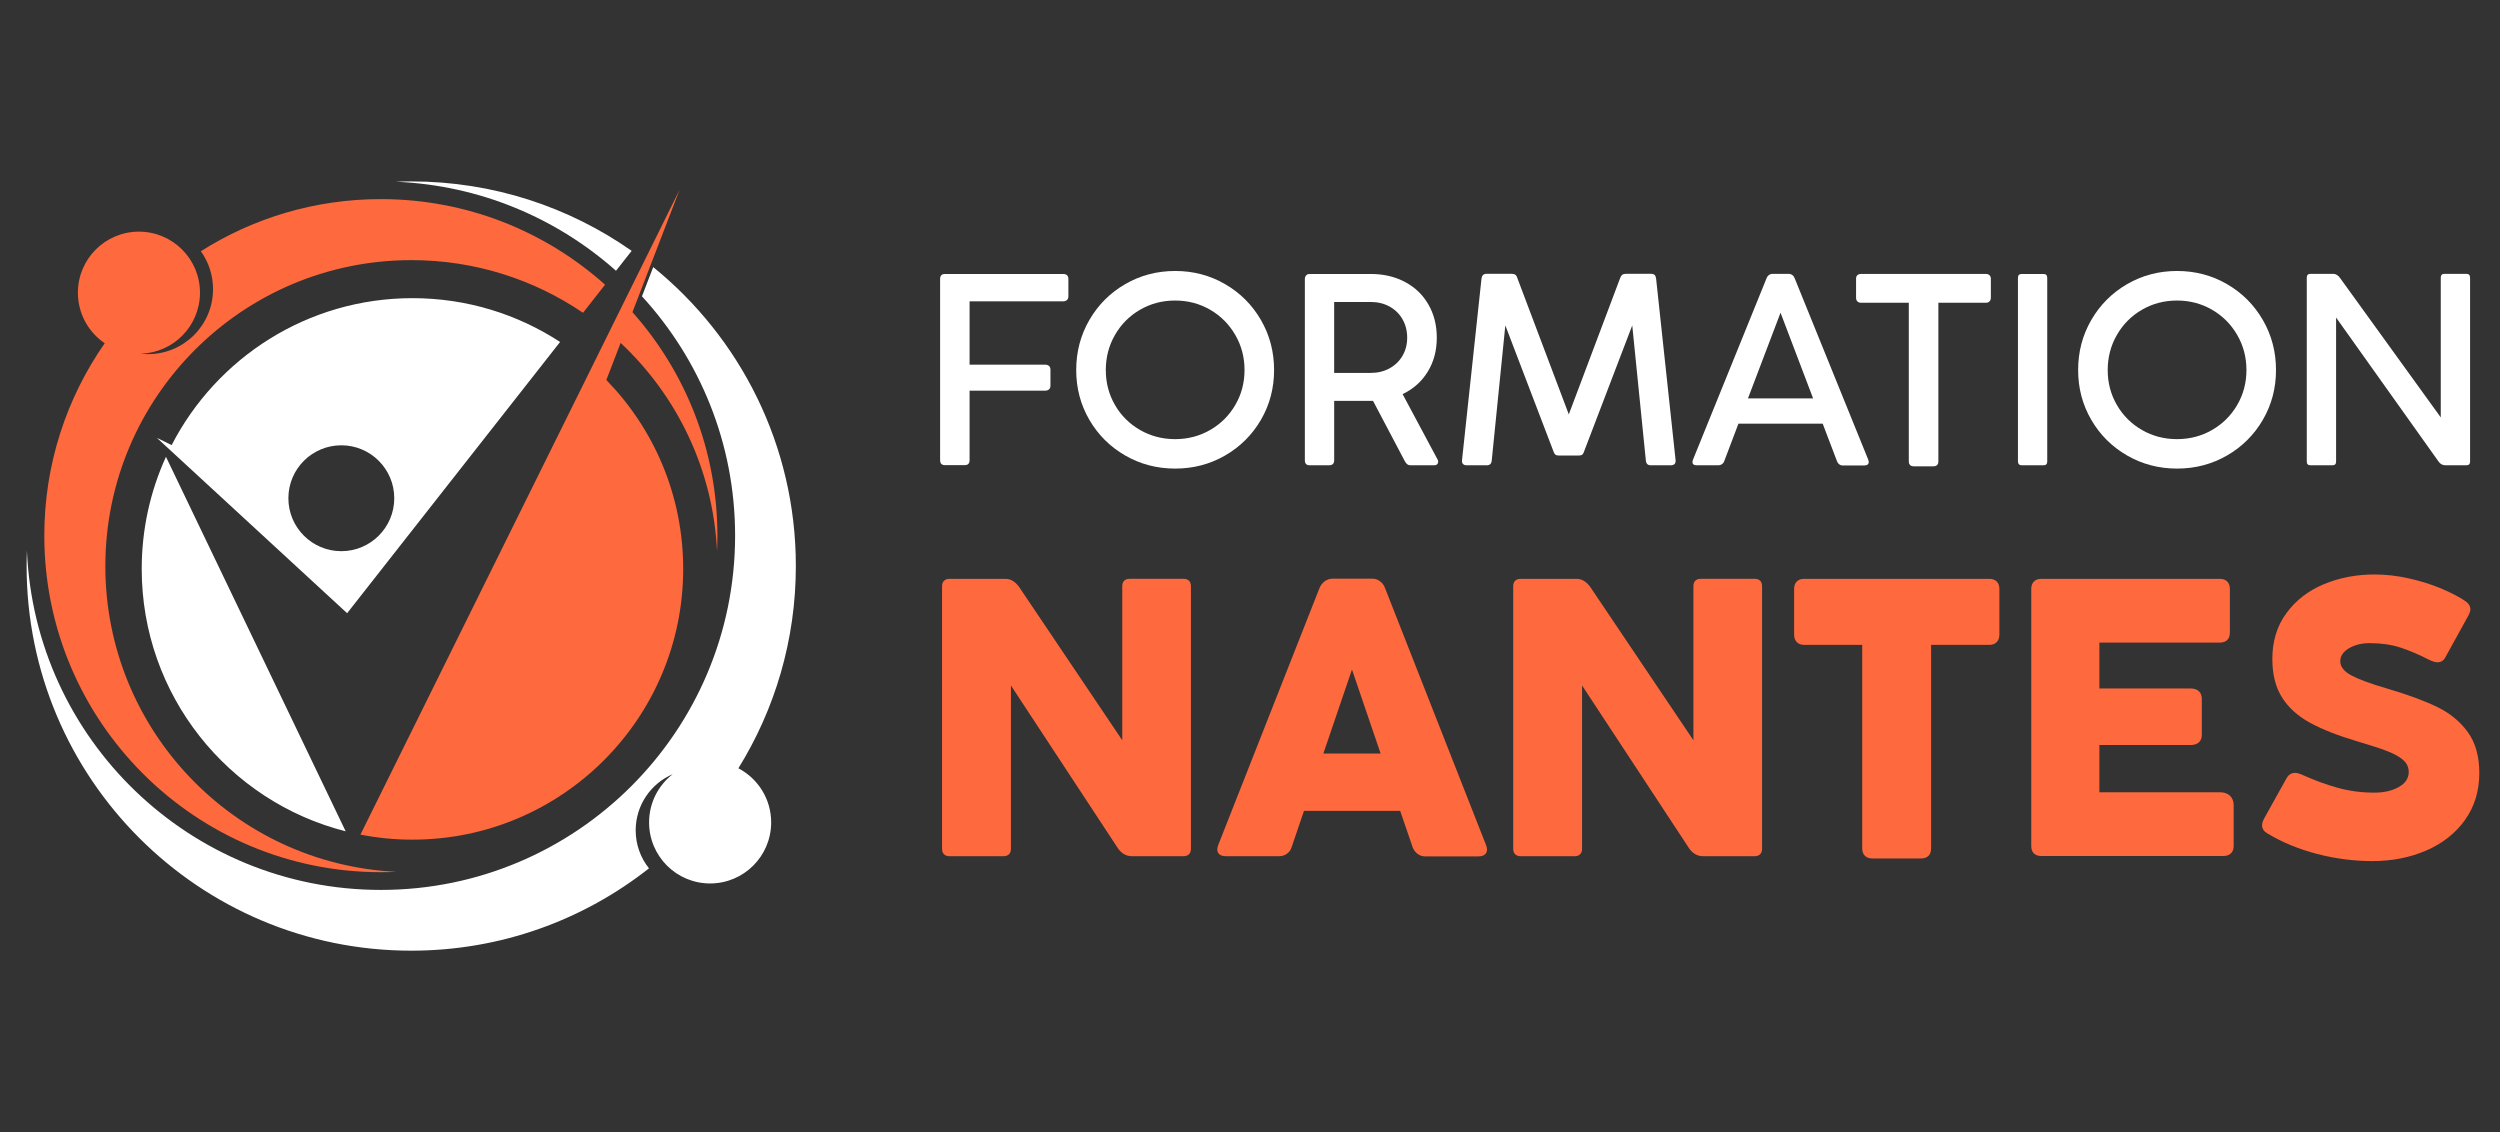
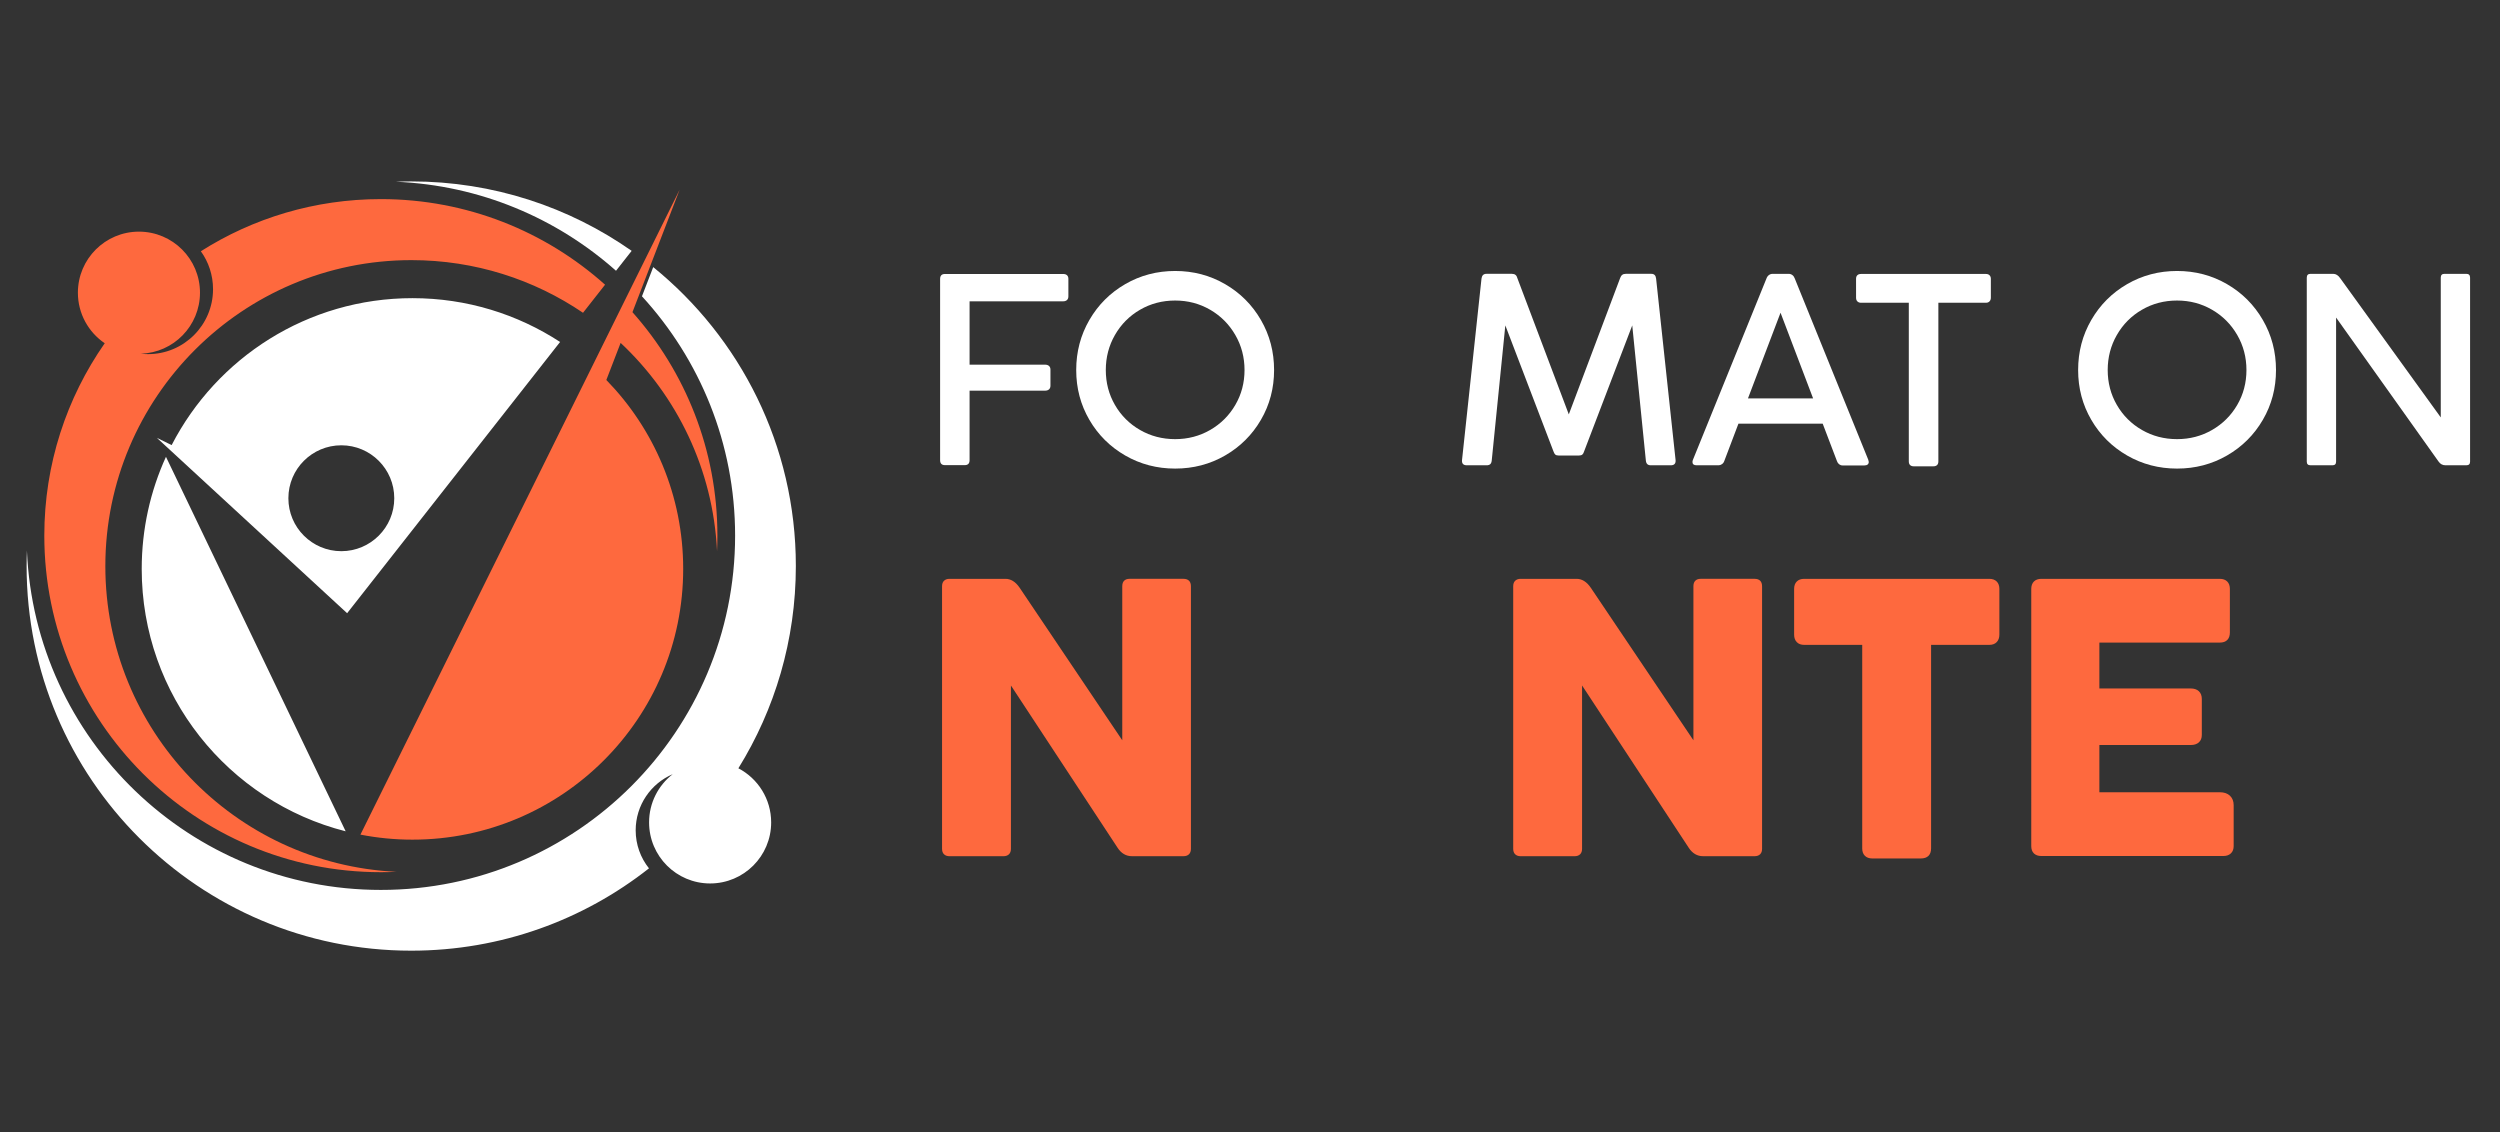
<svg xmlns="http://www.w3.org/2000/svg" version="1.1" id="Calque_1" x="0px" y="0px" width="159px" height="72px" viewBox="0 0 159 72" enable-background="new 0 0 159 72" xml:space="preserve">
  <rect x="0" y="0" width="159" height="72" fill="#333333" stroke="none" />
  <g>
    <g>
      <path fill-rule="evenodd" clip-rule="evenodd" fill="#FE693E" d="M24.223,12.663c5.477,0,10.473,2.059,14.259,5.444l-1.402,1.786    c-3.113-2.113-6.87-3.349-10.915-3.349c-10.749,0-19.465,8.718-19.465,19.465c0,10.428,8.207,18.943,18.512,19.439    c-0.327,0.016-0.657,0.023-0.988,0.023c-11.819,0-21.406-9.586-21.406-21.405c0-4.549,1.422-8.767,3.843-12.236    c-1.03-0.698-1.707-1.878-1.707-3.216c0-2.144,1.739-3.882,3.883-3.882c2.144,0,3.882,1.739,3.882,3.882    c0,2.106-1.678,3.821-3.77,3.881c0.154,0.018,0.311,0.027,0.469,0.027c2.281,0,4.131-1.85,4.131-4.131    c0-0.9-0.287-1.733-0.775-2.412C16.085,13.879,20.012,12.663,24.223,12.663L24.223,12.663z M37.662,23.306L22.923,53.082    c1.071,0.209,2.177,0.32,3.309,0.32c9.508,0,17.219-7.713,17.219-17.219c0-4.675-1.864-8.914-4.888-12.016l0.909-2.359    c3.572,3.349,5.881,8.029,6.132,13.248c0.015-0.327,0.023-0.657,0.023-0.989c0-5.454-2.042-10.433-5.403-14.213l3.001-7.79    l-3.558,7.188l0,0l-0.634,1.282L37.662,23.306L37.662,23.306z" />
      <path fill-rule="evenodd" clip-rule="evenodd" fill="#FFFFFF" d="M26.155,11.538c5.215,0,10.047,1.633,14.018,4.416l-0.995,1.267    c-3.758-3.338-8.637-5.438-14.003-5.662C25.5,11.545,25.826,11.538,26.155,11.538L26.155,11.538z M46.961,48.863    c2.316-3.738,3.655-8.145,3.655-12.864c0-7.674-3.54-14.525-9.071-19.011l-0.716,1.857c3.677,4.009,5.924,9.354,5.924,15.222    c0,12.442-10.089,22.532-22.531,22.532c-12.124,0-22.011-9.58-22.509-21.582C1.7,35.344,1.692,35.671,1.692,36    c0,13.508,10.955,24.463,24.463,24.463c5.707,0,10.958-1.957,15.12-5.236c-0.53-0.664-0.846-1.504-0.846-2.418    c0-1.604,0.971-2.979,2.356-3.572c-0.915,0.711-1.503,1.82-1.503,3.068c0,2.145,1.738,3.883,3.882,3.883    c2.144,0,3.882-1.738,3.882-3.883C49.046,50.811,48.201,49.512,46.961,48.863L46.961,48.863z M21.984,52.871    C14.53,50.98,9.013,44.225,9.013,36.184c0-2.543,0.552-4.958,1.542-7.131L21.984,52.871L21.984,52.871z M26.232,18.963    c3.465,0,6.688,1.024,9.39,2.786L22.077,39l-7.176-6.614l0,0l-4.924-4.539l0.94,0.461C13.775,22.759,19.56,18.963,26.232,18.963    L26.232,18.963z M21.708,28.321c1.859,0,3.367,1.508,3.367,3.367s-1.508,3.367-3.367,3.367s-3.367-1.507-3.367-3.367    S19.849,28.321,21.708,28.321z" />
    </g>
    <g>
      <g>
        <path fill="#FFFFFF" d="M59.791,17.741c0-0.211,0.104-0.316,0.309-0.316h7.516c0.105,0,0.188,0.026,0.245,0.079     c0.059,0.053,0.088,0.129,0.088,0.229v1.115c0,0.101-0.029,0.178-0.088,0.233c-0.058,0.056-0.14,0.083-0.245,0.083h-5.951v4.028     h4.794c0.111,0,0.197,0.028,0.258,0.083c0.062,0.056,0.092,0.134,0.092,0.233v1.023c0,0.101-0.03,0.178-0.092,0.233     c-0.061,0.056-0.146,0.083-0.258,0.083h-4.794v4.42c0,0.211-0.103,0.316-0.308,0.316H60.1c-0.205,0-0.309-0.105-0.309-0.316     V17.741z" />
        <path fill="#FFFFFF" d="M69.284,20.351c0.558-0.963,1.317-1.724,2.28-2.281s2.021-0.836,3.176-0.836     c1.153,0,2.212,0.278,3.175,0.836s1.723,1.318,2.28,2.281s0.837,2.023,0.837,3.184c0,1.154-0.279,2.209-0.837,3.167     c-0.558,0.957-1.317,1.713-2.28,2.268s-2.021,0.832-3.175,0.832c-1.154,0-2.213-0.277-3.176-0.832s-1.723-1.311-2.28-2.268     c-0.558-0.958-0.837-2.013-0.837-3.167C68.447,22.374,68.727,21.313,69.284,20.351z M70.911,25.756     c0.389,0.672,0.92,1.201,1.594,1.59c0.675,0.389,1.419,0.583,2.235,0.583c0.81,0,1.552-0.194,2.227-0.583     c0.674-0.389,1.206-0.918,1.598-1.59c0.392-0.671,0.587-1.412,0.587-2.222c0-0.811-0.195-1.554-0.587-2.23     c-0.392-0.678-0.924-1.212-1.598-1.603c-0.675-0.392-1.417-0.587-2.227-0.587c-0.816,0-1.561,0.195-2.235,0.587     c-0.674,0.391-1.205,0.925-1.594,1.603c-0.389,0.677-0.582,1.42-0.582,2.23C70.329,24.344,70.522,25.085,70.911,25.756z" />
-         <path fill="#FFFFFF" d="M91.468,29.36c0,0.066-0.021,0.122-0.066,0.166c-0.043,0.045-0.102,0.066-0.174,0.066h-1.523     c-0.078,0-0.143-0.02-0.195-0.058c-0.053-0.039-0.107-0.105-0.162-0.2l-2.022-3.837h-0.142h-2.33v3.778     c0,0.101-0.026,0.178-0.079,0.233s-0.13,0.083-0.229,0.083h-1.257c-0.199,0-0.3-0.105-0.3-0.316V17.741     c0-0.095,0.028-0.171,0.084-0.229c0.055-0.058,0.127-0.087,0.216-0.087h0.325h0.974h2.597c0.811,0,1.533,0.169,2.172,0.508     c0.639,0.338,1.135,0.815,1.49,1.432c0.355,0.615,0.533,1.32,0.533,2.113c0,0.821-0.193,1.544-0.58,2.169     c-0.385,0.624-0.916,1.097-1.594,1.419l2.23,4.17C91.458,29.274,91.468,29.315,91.468,29.36z M84.853,23.717h2.33     c0.443,0,0.842-0.097,1.193-0.291c0.354-0.194,0.627-0.461,0.824-0.799c0.197-0.339,0.297-0.722,0.297-1.149     c0-0.438-0.1-0.829-0.297-1.173s-0.471-0.613-0.824-0.808c-0.352-0.194-0.75-0.291-1.193-0.291h-2.33V23.717z" />
        <path fill="#FFFFFF" d="M106.259,29.593h-1.265c-0.095,0-0.168-0.023-0.221-0.07s-0.085-0.124-0.096-0.229l-0.866-8.598     l-3.063,8.016c-0.028,0.095-0.065,0.161-0.112,0.199c-0.048,0.039-0.115,0.059-0.204,0.059h-1.315     c-0.089,0-0.155-0.02-0.199-0.059c-0.045-0.038-0.083-0.104-0.116-0.199l-3.063-8.016l-0.865,8.598     c-0.012,0.105-0.043,0.183-0.096,0.229s-0.129,0.07-0.229,0.07h-1.257c-0.222,0-0.324-0.108-0.308-0.324l1.24-11.553     c0.027-0.199,0.13-0.3,0.308-0.3h1.632c0.183,0,0.297,0.092,0.341,0.275l3.271,8.664l3.263-8.664     c0.033-0.095,0.077-0.164,0.133-0.208c0.056-0.045,0.13-0.067,0.225-0.067h1.632c0.177,0,0.277,0.101,0.299,0.3l1.24,11.553     C106.583,29.484,106.48,29.593,106.259,29.593z" />
        <path fill="#FFFFFF" d="M118.853,29.377c0,0.072-0.024,0.127-0.071,0.166s-0.115,0.059-0.204,0.059h-1.397     c-0.078,0-0.148-0.025-0.213-0.075c-0.063-0.05-0.109-0.116-0.137-0.199l-0.907-2.381h-5.36l-0.899,2.372     c-0.027,0.083-0.076,0.149-0.146,0.2c-0.069,0.05-0.143,0.074-0.221,0.074h-1.39c-0.178,0-0.267-0.069-0.267-0.208     c0-0.05,0.012-0.1,0.033-0.149l4.678-11.536c0.033-0.089,0.085-0.158,0.154-0.208s0.146-0.075,0.229-0.075h1.032     c0.083,0,0.159,0.026,0.229,0.079c0.069,0.053,0.117,0.121,0.146,0.204l4.678,11.536     C118.841,29.302,118.853,29.349,118.853,29.377z M115.314,25.34l-2.072-5.451l-2.072,5.451H115.314z" />
-         <path fill="#FFFFFF" d="M118.045,17.732c0-0.1,0.027-0.176,0.083-0.229s0.134-0.079,0.233-0.079h7.948     c0.095,0,0.169,0.027,0.225,0.083s0.084,0.131,0.084,0.225v1.199c0,0.1-0.028,0.179-0.084,0.236     c-0.056,0.059-0.13,0.088-0.225,0.088h-3.029v10.088c0,0.105-0.028,0.185-0.083,0.236c-0.056,0.053-0.134,0.079-0.233,0.079     h-1.248c-0.101,0-0.178-0.026-0.233-0.079c-0.056-0.052-0.083-0.131-0.083-0.236V19.256h-3.038c-0.095,0-0.171-0.027-0.229-0.083     c-0.058-0.056-0.087-0.134-0.087-0.233V17.732z" />
-         <path fill="#FFFFFF" d="M130.205,29.344c0,0.166-0.078,0.249-0.233,0.249h-1.398c-0.072,0-0.129-0.021-0.17-0.066     c-0.042-0.044-0.063-0.105-0.063-0.183V17.675c0-0.167,0.077-0.25,0.232-0.25h1.398c0.155,0,0.233,0.083,0.233,0.25V29.344z" />
+         <path fill="#FFFFFF" d="M118.045,17.732c0-0.1,0.027-0.176,0.083-0.229s0.134-0.079,0.233-0.079h7.948     c0.095,0,0.169,0.027,0.225,0.083s0.084,0.131,0.084,0.225v1.199c0,0.1-0.028,0.179-0.084,0.236     c-0.056,0.059-0.13,0.088-0.225,0.088h-3.029v10.088c0,0.105-0.028,0.185-0.083,0.236c-0.056,0.053-0.134,0.079-0.233,0.079     h-1.248c-0.101,0-0.178-0.026-0.233-0.079c-0.056-0.052-0.083-0.131-0.083-0.236V19.256h-3.038c-0.095,0-0.171-0.027-0.229-0.083     c-0.058-0.056-0.087-0.134-0.087-0.233z" />
        <path fill="#FFFFFF" d="M133.006,20.351c0.558-0.963,1.317-1.724,2.28-2.281s2.021-0.836,3.175-0.836     c1.154,0,2.213,0.278,3.176,0.836s1.723,1.318,2.28,2.281s0.837,2.023,0.837,3.184c0,1.154-0.279,2.209-0.837,3.167     c-0.558,0.957-1.317,1.713-2.28,2.268s-2.021,0.832-3.176,0.832c-1.153,0-2.212-0.277-3.175-0.832s-1.723-1.311-2.28-2.268     c-0.558-0.958-0.837-2.013-0.837-3.167C132.169,22.374,132.448,21.313,133.006,20.351z M134.633,25.756     c0.389,0.672,0.92,1.201,1.594,1.59s1.419,0.583,2.234,0.583c0.811,0,1.553-0.194,2.227-0.583     c0.675-0.389,1.207-0.918,1.599-1.59c0.391-0.671,0.587-1.412,0.587-2.222c0-0.811-0.196-1.554-0.587-2.23     c-0.392-0.678-0.924-1.212-1.599-1.603c-0.674-0.392-1.416-0.587-2.227-0.587c-0.815,0-1.561,0.195-2.234,0.587     c-0.674,0.391-1.205,0.925-1.594,1.603c-0.389,0.677-0.583,1.42-0.583,2.23C134.05,24.344,134.244,25.085,134.633,25.756z" />
        <path fill="#FFFFFF" d="M157.097,17.658V29.36c0,0.155-0.08,0.232-0.241,0.232h-1.323c-0.188,0-0.339-0.083-0.449-0.249     l-6.509-9.147v9.164c0,0.155-0.078,0.232-0.233,0.232h-1.39c-0.161,0-0.241-0.077-0.241-0.232V17.658     c0-0.161,0.08-0.242,0.241-0.242h1.439c0.172,0,0.322,0.095,0.45,0.283l6.392,8.848v-8.889c0-0.161,0.078-0.242,0.233-0.242h1.39     C157.017,17.416,157.097,17.497,157.097,17.658z" />
      </g>
      <g>
        <path fill="#FE693E" d="M75.623,36.936c0.08,0.08,0.12,0.197,0.12,0.35v16.697c0,0.152-0.042,0.27-0.126,0.35     c-0.085,0.08-0.199,0.121-0.344,0.121h-3.282c-0.378,0-0.684-0.182-0.917-0.543l-6.779-10.314v10.387     c0,0.152-0.043,0.27-0.127,0.35s-0.199,0.121-0.344,0.121h-3.438c-0.146,0-0.259-0.041-0.344-0.121s-0.127-0.197-0.127-0.35     V37.285c0-0.152,0.042-0.27,0.127-0.35s0.198-0.121,0.344-0.121h3.56c0.346,0,0.646,0.189,0.904,0.568l6.526,9.699v-9.797     c0-0.152,0.04-0.27,0.12-0.35c0.081-0.08,0.193-0.121,0.338-0.121h3.439C75.426,36.814,75.542,36.855,75.623,36.936z" />
-         <path fill="#FE693E" d="M94.575,54.031c0,0.129-0.047,0.232-0.139,0.313s-0.223,0.121-0.393,0.121h-3.426     c-0.168,0-0.324-0.055-0.465-0.162c-0.141-0.109-0.242-0.248-0.307-0.418L89.05,51.57h-6.116l-0.784,2.303     c-0.049,0.17-0.145,0.309-0.289,0.416c-0.146,0.109-0.311,0.164-0.495,0.164H77.95c-0.168,0-0.299-0.039-0.392-0.115     s-0.139-0.182-0.139-0.32c0-0.08,0.021-0.172,0.061-0.277l6.442-16.346c0.08-0.186,0.195-0.33,0.344-0.436     c0.148-0.104,0.308-0.156,0.477-0.156h2.545c0.17,0,0.328,0.055,0.477,0.162c0.148,0.109,0.256,0.252,0.32,0.43l6.43,16.359     C94.556,53.857,94.575,53.949,94.575,54.031z M87.808,47.926l-1.822-5.344l-1.821,5.344H87.808z" />
        <path fill="#FE693E" d="M111.948,36.936c0.08,0.08,0.12,0.197,0.12,0.35v16.697c0,0.152-0.042,0.27-0.127,0.35     c-0.084,0.08-0.198,0.121-0.344,0.121h-3.281c-0.378,0-0.684-0.182-0.917-0.543l-6.779-10.314v10.387     c0,0.152-0.043,0.27-0.127,0.35c-0.085,0.08-0.199,0.121-0.344,0.121h-3.438c-0.145,0-0.26-0.041-0.344-0.121     c-0.085-0.08-0.127-0.197-0.127-0.35V37.285c0-0.152,0.042-0.27,0.127-0.35c0.084-0.08,0.199-0.121,0.344-0.121h3.559     c0.346,0,0.647,0.189,0.905,0.568l6.526,9.699v-9.797c0-0.152,0.04-0.27,0.121-0.35c0.08-0.08,0.192-0.121,0.338-0.121h3.438     C111.751,36.814,111.867,36.855,111.948,36.936z" />
        <path fill="#FE693E" d="M114.106,37.455c0-0.201,0.057-0.359,0.169-0.471c0.112-0.113,0.27-0.17,0.471-0.17h11.774     c0.201,0,0.358,0.057,0.471,0.17c0.112,0.111,0.169,0.27,0.169,0.471v2.906c0,0.201-0.057,0.361-0.169,0.477     c-0.112,0.117-0.27,0.176-0.471,0.176h-3.703v12.945c0,0.209-0.057,0.367-0.169,0.477c-0.113,0.107-0.273,0.162-0.482,0.162     h-3.089c-0.201,0-0.358-0.057-0.471-0.17c-0.112-0.111-0.169-0.268-0.169-0.469V41.014h-3.691c-0.201,0-0.358-0.059-0.471-0.176     c-0.112-0.115-0.169-0.275-0.169-0.477V37.455z" />
        <path fill="#FE693E" d="M129.188,37.455c0-0.201,0.057-0.359,0.169-0.471c0.112-0.113,0.27-0.17,0.471-0.17h11.353     c0.2,0,0.357,0.057,0.47,0.17c0.113,0.111,0.169,0.27,0.169,0.471v2.773c0,0.201-0.054,0.359-0.162,0.471     c-0.109,0.113-0.268,0.17-0.477,0.17h-7.661v2.918h5.815c0.217,0,0.388,0.059,0.513,0.176c0.124,0.117,0.187,0.279,0.187,0.488     v2.293c0,0.201-0.063,0.357-0.187,0.471c-0.125,0.111-0.296,0.168-0.513,0.168h-5.815v3.004h7.661     c0.273,0,0.488,0.074,0.646,0.223c0.156,0.15,0.234,0.35,0.234,0.598v2.605c0,0.193-0.058,0.348-0.175,0.459     c-0.116,0.113-0.275,0.17-0.477,0.17h-11.581c-0.201,0-0.358-0.055-0.471-0.164c-0.112-0.107-0.169-0.264-0.169-0.465V37.455z" />
-         <path fill="#FE693E" d="M143.869,52.486c0-0.129,0.044-0.273,0.133-0.434l1.424-2.559c0.128-0.225,0.31-0.338,0.543-0.338     c0.112,0,0.245,0.033,0.397,0.098c0.797,0.361,1.564,0.645,2.305,0.85c0.739,0.205,1.52,0.309,2.34,0.309     c0.611,0,1.129-0.119,1.551-0.357c0.422-0.236,0.633-0.557,0.633-0.959c0-0.297-0.118-0.551-0.355-0.76s-0.575-0.398-1.014-0.566     c-0.438-0.17-1.056-0.371-1.852-0.604c-1.247-0.369-2.26-0.766-3.04-1.188c-0.78-0.424-1.378-0.959-1.792-1.611     s-0.621-1.473-0.621-2.461c0-1.127,0.298-2.096,0.893-2.908c0.596-0.813,1.388-1.426,2.377-1.84s2.063-0.621,3.221-0.621     c0.732,0,1.47,0.084,2.214,0.254c0.744,0.168,1.422,0.383,2.033,0.639c0.611,0.258,1.109,0.516,1.496,0.773     c0.241,0.16,0.361,0.342,0.361,0.543c0,0.119-0.052,0.273-0.156,0.457l-1.436,2.605c-0.113,0.211-0.277,0.314-0.495,0.314     c-0.145,0-0.321-0.053-0.53-0.156c-0.676-0.346-1.297-0.609-1.864-0.791c-0.567-0.18-1.208-0.271-1.924-0.271     c-0.507,0-0.945,0.109-1.315,0.326s-0.555,0.49-0.555,0.82c0,0.354,0.237,0.658,0.712,0.91c0.475,0.254,1.238,0.533,2.292,0.84     c1.303,0.385,2.356,0.773,3.161,1.164c0.804,0.391,1.451,0.92,1.941,1.592c0.491,0.672,0.736,1.543,0.736,2.611     c0,1.135-0.302,2.127-0.904,2.975c-0.604,0.848-1.424,1.498-2.462,1.947c-1.037,0.451-2.184,0.676-3.438,0.676     c-1.175,0-2.349-0.152-3.523-0.457c-1.174-0.307-2.231-0.744-3.173-1.316C143.974,52.865,143.869,52.695,143.869,52.486z" />
      </g>
    </g>
  </g>
</svg>